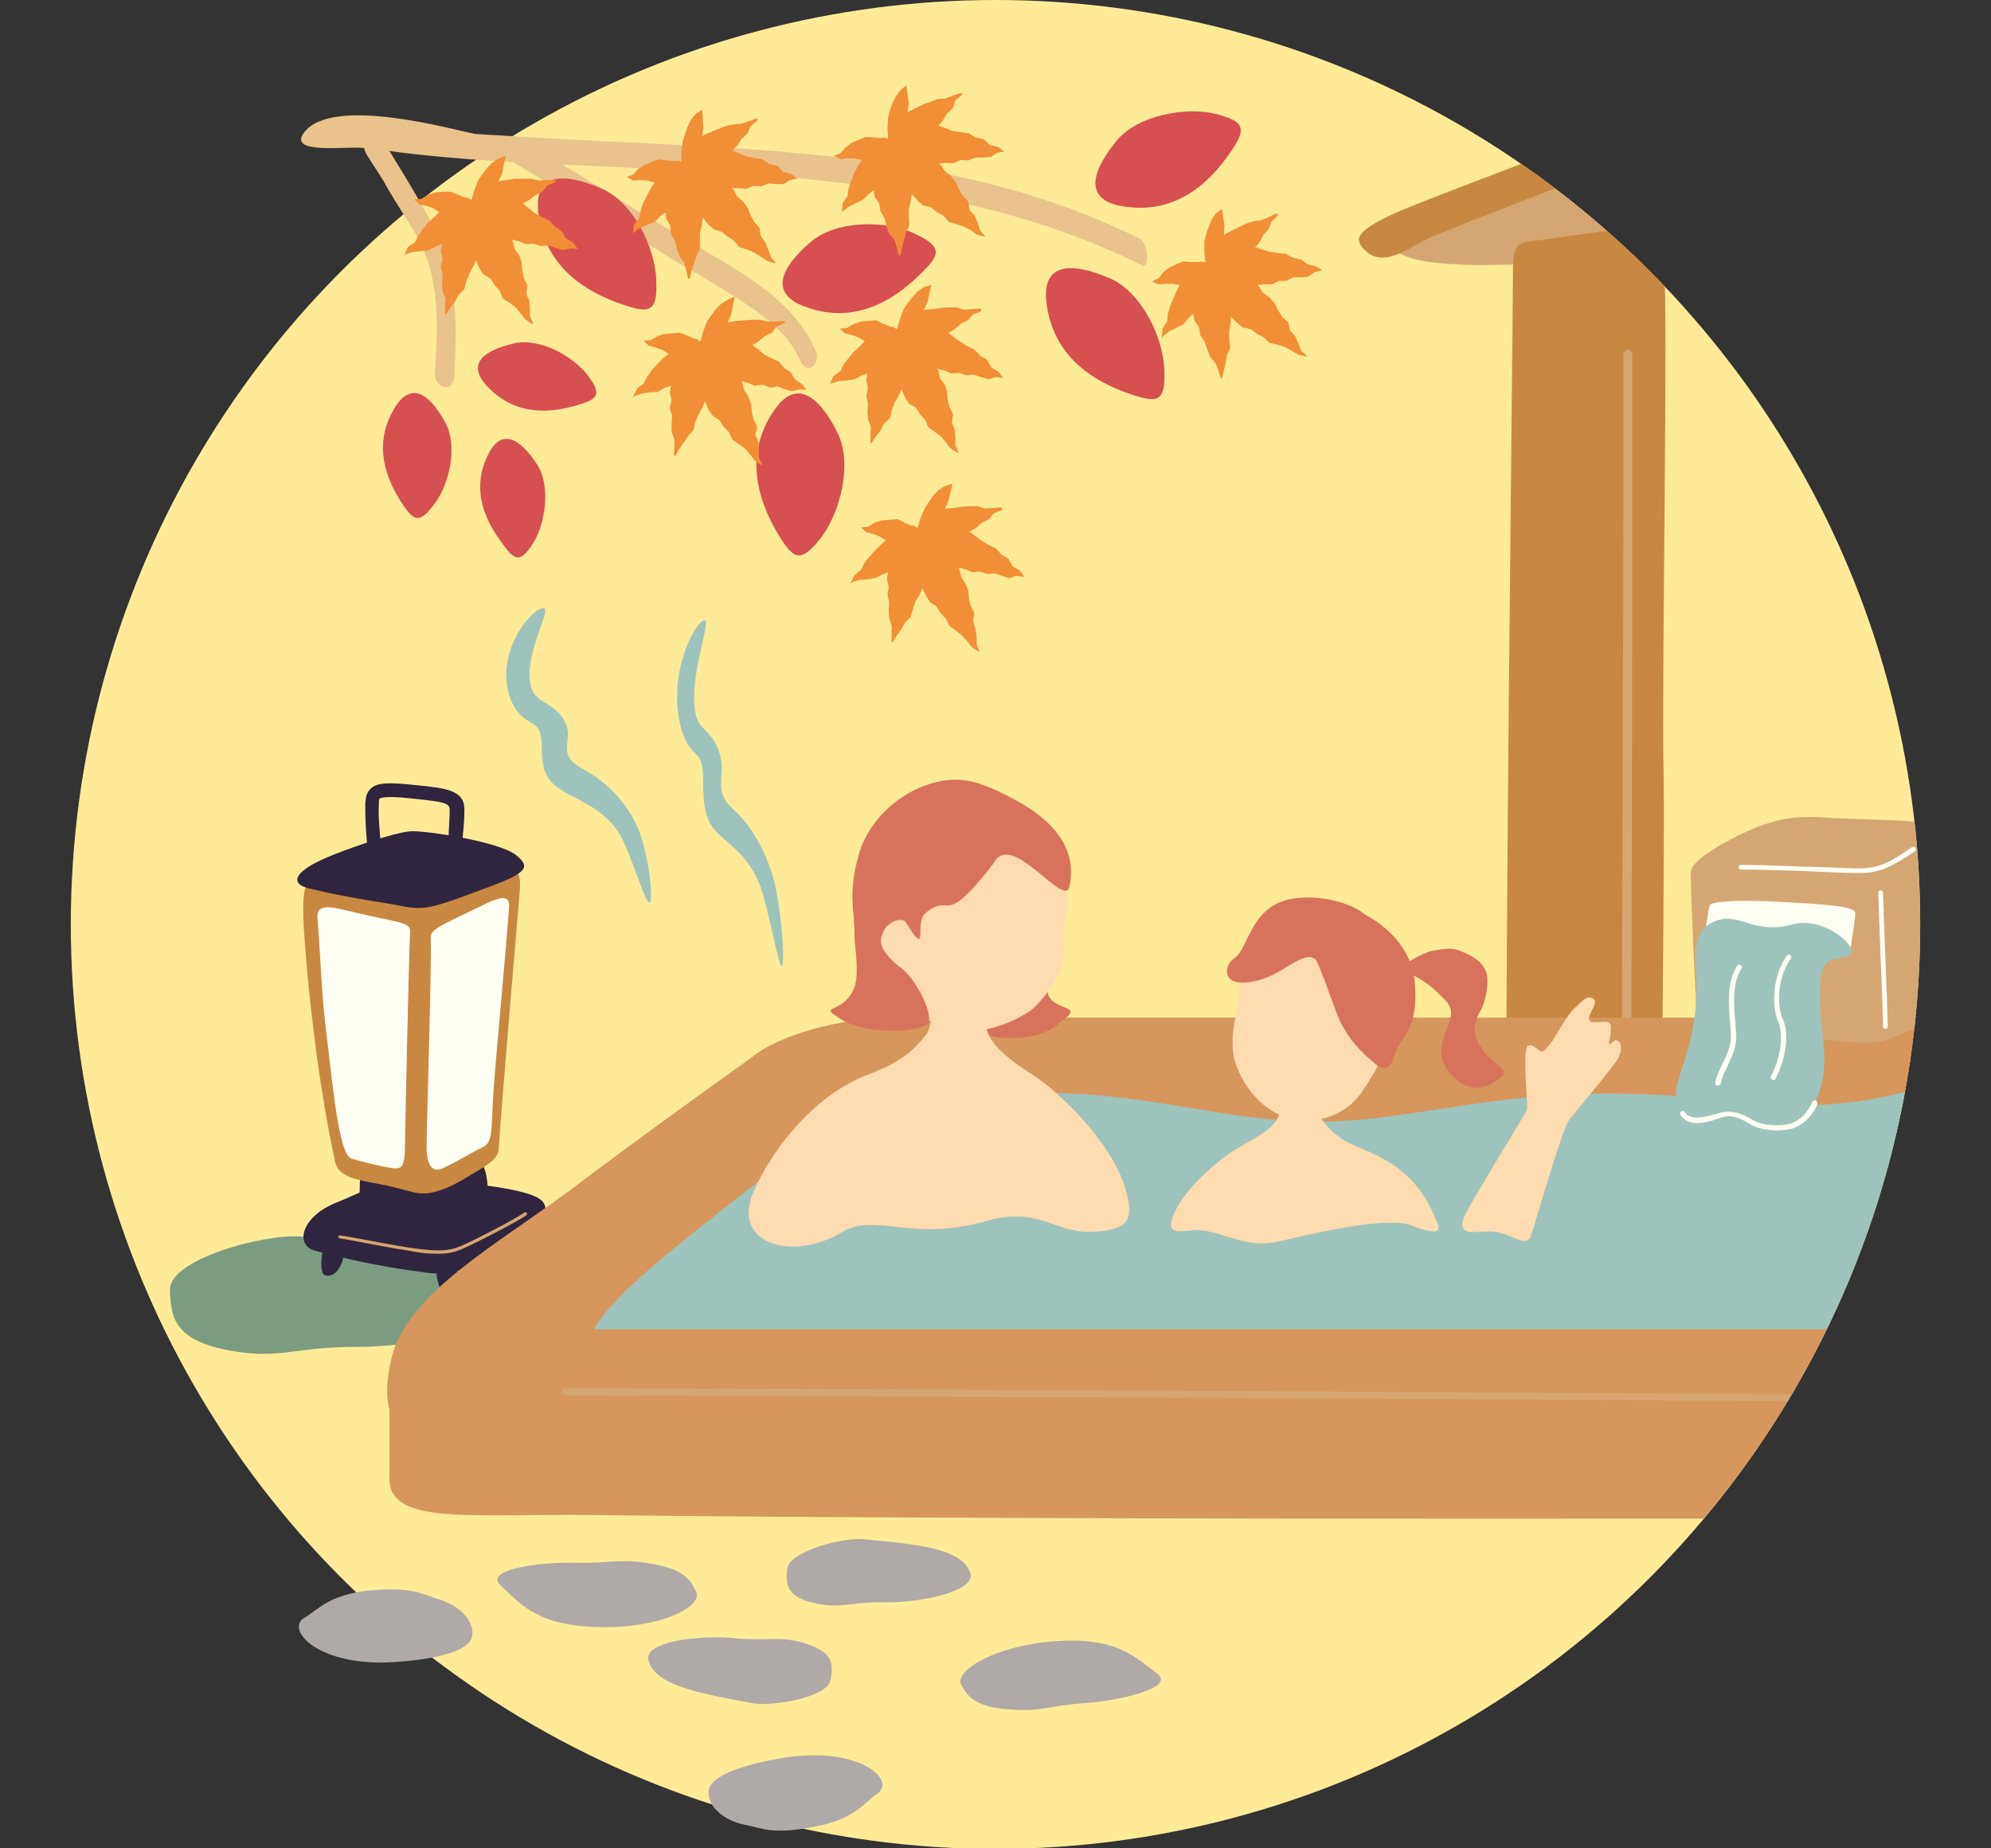
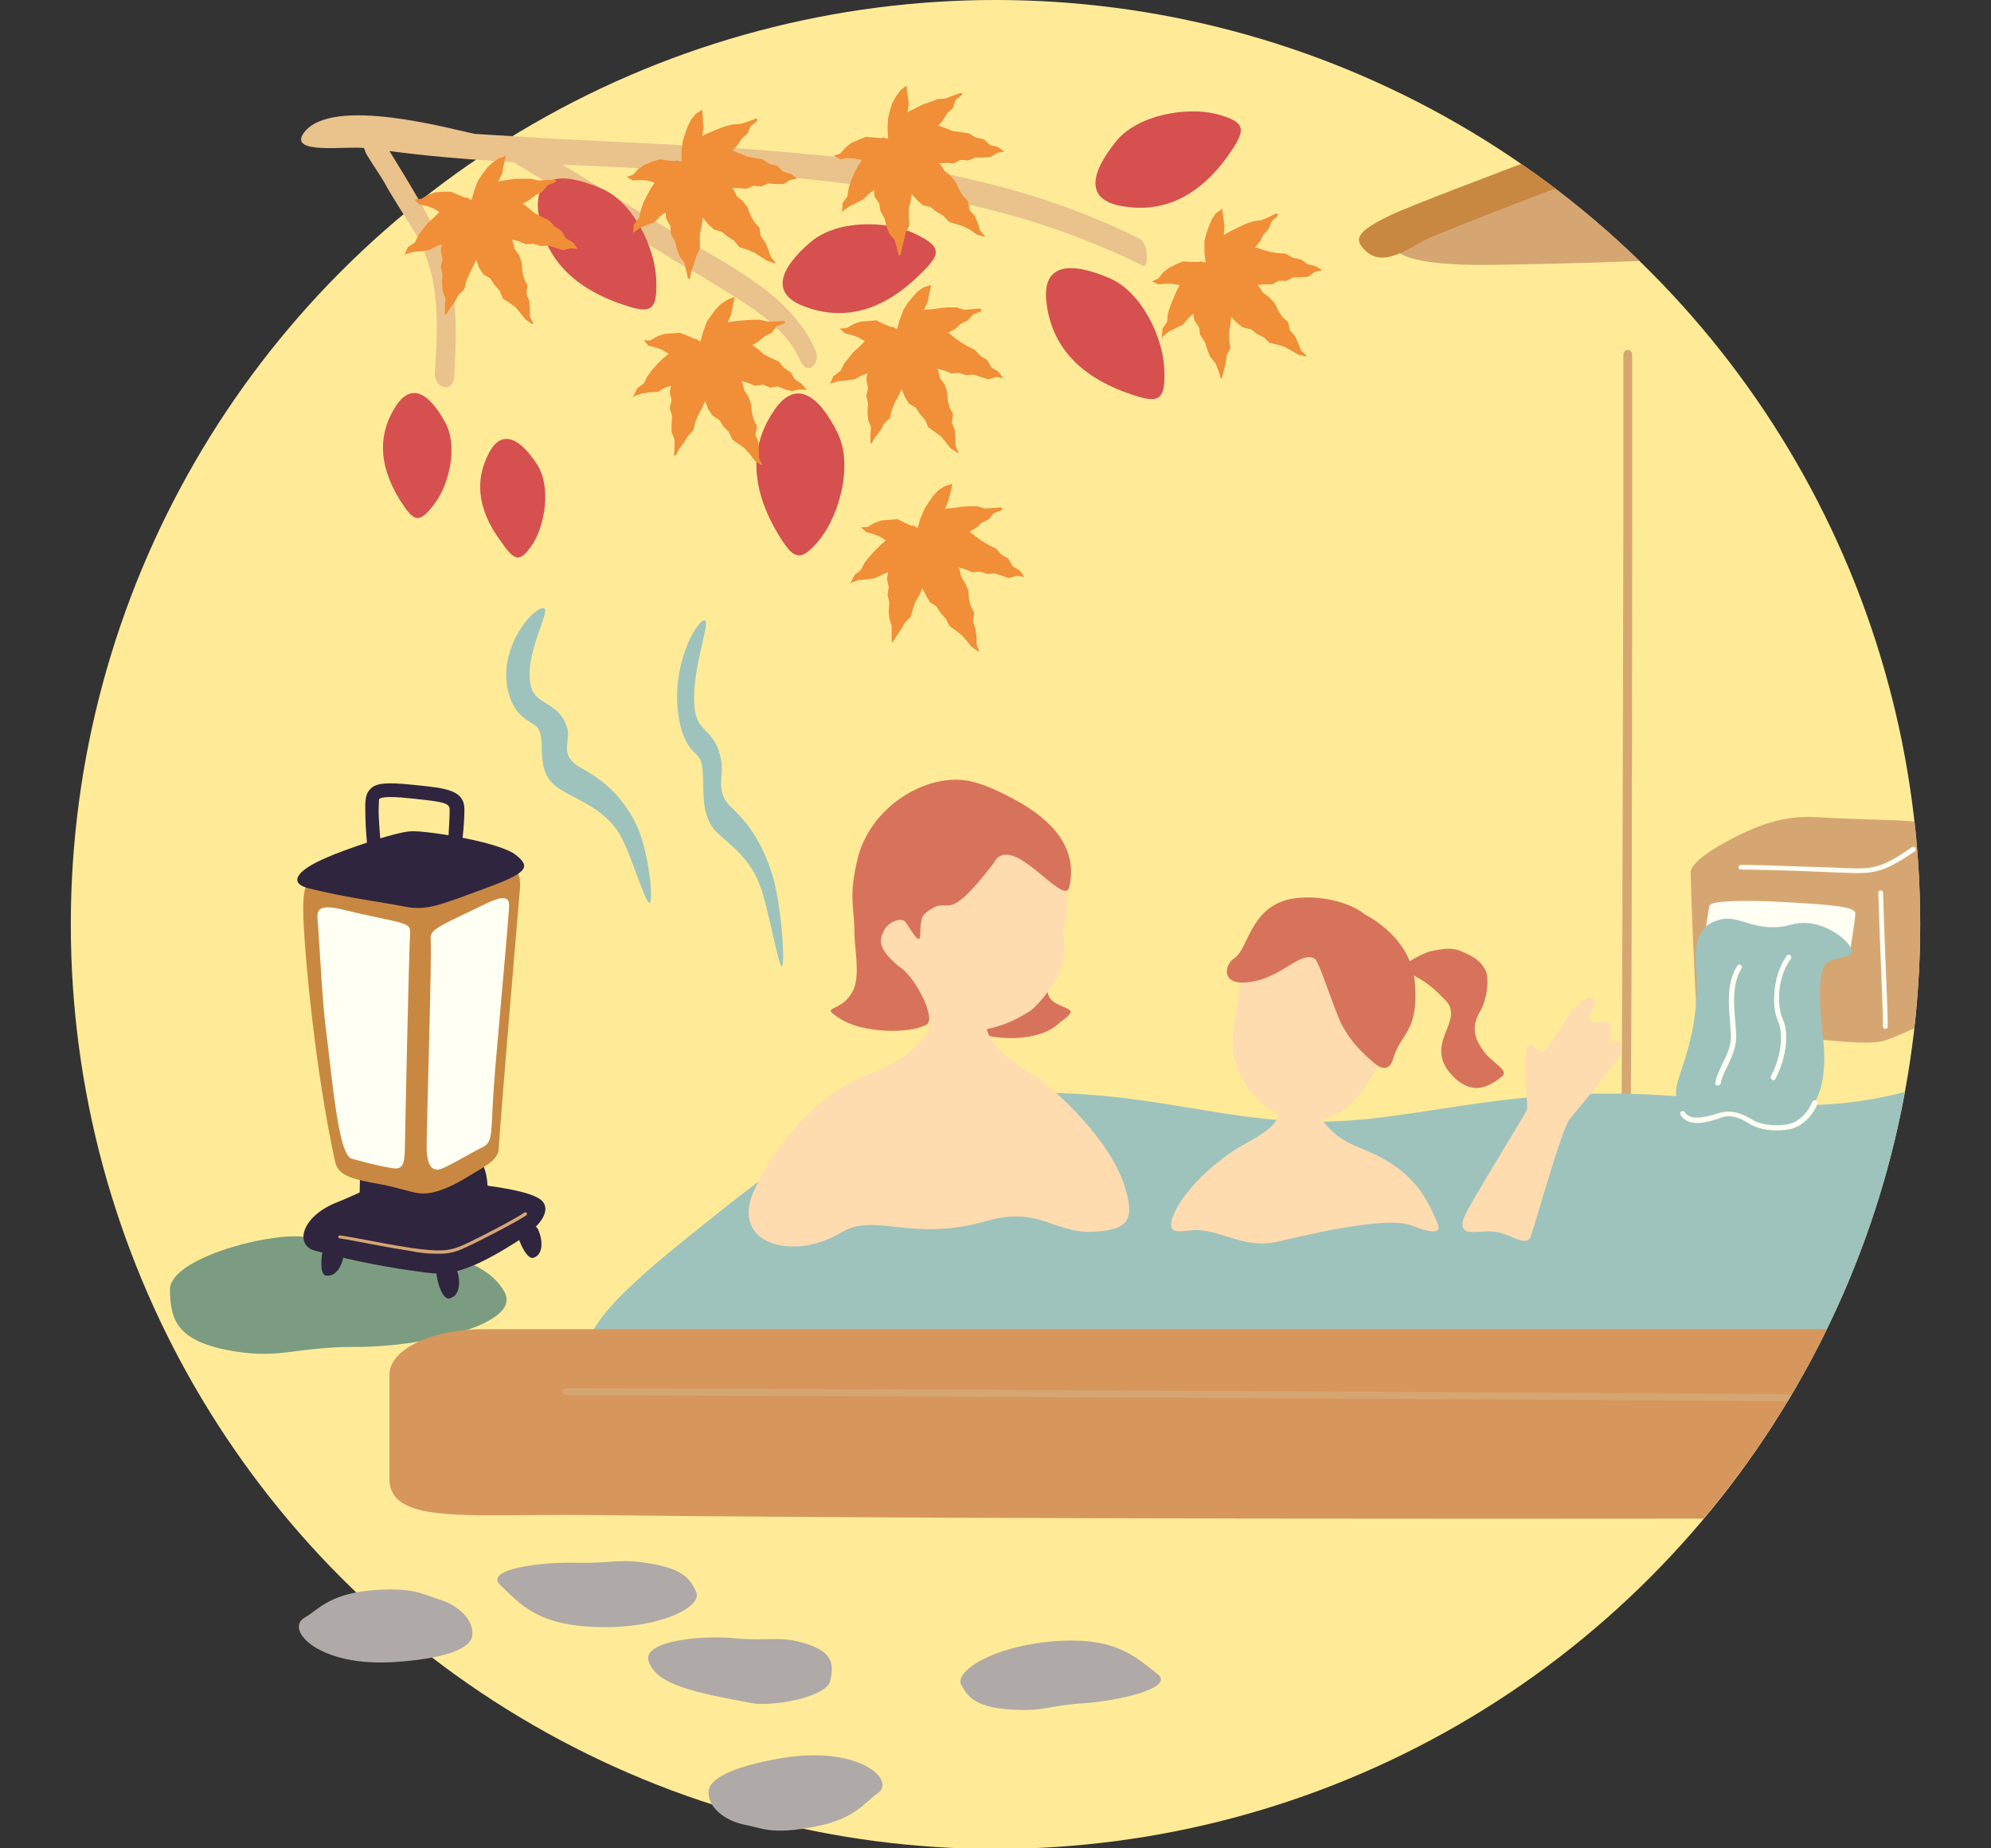
<svg xmlns="http://www.w3.org/2000/svg" xmlns:xlink="http://www.w3.org/1999/xlink" version="1.1" id="レイヤー_1" x="0px" y="0px" viewBox="0 0 337.4 313.3" style="enable-background:new 0 0 337.4 313.3;" xml:space="preserve">
  <rect x="0" y="0" width="337.4" height="313.3" fill="#333333" stroke="none" />
  <style type="text/css">
	.st0{fill:#FFEB97;}
	.st1{clip-path:url(#SVGID_2_);}
	.st2{fill:#D6A672;}
	.st3{fill:#C98841;}
	.st4{fill:#7C9C81;}
	.st5{fill:#2F253F;}
	.st6{fill:#FFFFF3;}
	.st7{fill:#D6965C;}
	.st8{fill:#9EC3BC;}
	.st9{fill:#D8735B;}
	.st10{fill:#FFDBB0;}
	.st11{fill:#AFAAA7;}
	.st12{fill:#EAC28C;}
	.st13{fill:#D65050;}
	.st14{fill:#F18E38;}
	.st15{fill:#7C6351;}
	.st16{fill:#7194B8;}
	.st17{fill:#FFFFFF;}
</style>
  <g>
    <circle class="st0" cx="168.7" cy="156.7" r="156.7" />
    <g>
      <defs>
        <path id="SVGID_1_" d="M168.7,0H12v313.3h156.7c86.5,0,156.7-70.1,156.7-156.7C325.4,70.1,255.2,0,168.7,0z" />
      </defs>
      <clipPath id="SVGID_2_">
        <use xlink:href="#SVGID_1_" style="overflow:visible;" />
      </clipPath>
      <g class="st1">
        <g>
          <path class="st2" d="M469.1,18c4,2.3-135.4,22.7-152.2,24c-20.2,1.5-41.4,2.6-64.3,2.9c-13.4,0.2-24.2-2.1-8.6-9.1      c17.8-8,58.6-24.9,73.4-28.3c17.7-4.1,69.9-5.8,106.1-7.1C433.6,0.1,457.6,11.3,469.1,18z" />
-           <path class="st3" d="M256.4,45.5c0,7.5-1.6,141-1,152.4c0.6,11.3-2.8,14.9,7.5,16.7c17.9,3.1,19.1-8.5,18.8-16.1      c-0.3-7.6,0.5-53.9,0.2-68.7c-0.3-14.7,0.8-79.1,0.1-83.6c-0.3-2.2-0.3-8.5-5.1-7.7c-5.2,0.8-9.4,1.2-14.4,2      C258.1,41.2,256.4,40.2,256.4,45.5z" />
          <path class="st2" d="M275.3,205.7C275.3,205.7,275.2,205.7,275.3,205.7c-0.4,0-0.8-0.4-0.7-0.9c0.3-7.4,0.4-76,0.5-117      c0-13,0-23.1,0-27.6c0-0.5,0.3-0.9,0.8-0.9c0.4,0,0.7,0.4,0.7,0.9c0,4.5,0,14.6,0,27.5c0,41-0.1,109.7-0.5,117.1      C276,205.3,275.7,205.7,275.3,205.7z" />
          <path class="st3" d="M439.3,5.3c8.5-0.7,3.2-4.9-0.5-6.7c-3.4-1.6-10.6-2-22.6-1.3c-12,0.7-83,3.6-89.8,4.9s-9.1,3.4-7.2,6.7      s6.2,3.3,26.4,1.8C365.9,9.3,424,6.6,439.3,5.3z" />
          <path class="st3" d="M324.3,9c7.9-3.2,2-4-1.8-3.9c-3.5,0.1-10.4,2.2-21.6,6.5c-11.2,4.3-59,21.9-65.1,24.8      c-6.1,2.9-6.4,4.2-4.4,6.1c3.2,3.1,7.7-0.8,11.1-2.3C261.1,32.5,310,14.7,324.3,9z" />
          <path class="st3" d="M331.4,8.4c-6.7,1.1,4.3,7.2,15.8,12.1c7.2,3.1,38.5,15.2,48.6,20c17.7,8.4,14.4,8.3,31,6.7      c20-2,49-5.8,71-8.3c14.2-1.6,21.3-4.2,9-11c-19.3-10.7-53.1-20.6-61.6-23.1c-16.6-4.8-18.3-4.8-54-2.3      C355.6,5,344.4,6.2,331.4,8.4z" />
          <path class="st2" d="M493.1,31c0.8,0,1.7-0.1,2.4-0.4c1.4-0.5,1.5-1.3,0.2-1.9c-5.6-2.3-25.1-9.9-38.6-15.2l-7.1-2.8      c-1.3-0.5-3.5-0.5-4.9,0c-1.4,0.5-1.4,1.3-0.1,1.9l7.1,2.8c13.5,5.3,32.9,12.9,38.5,15.2C491.2,30.8,492.2,31,493.1,31z" />
          <path class="st2" d="M457.6,34.2c0.7,0,1.5-0.1,2.1-0.3c1.5-0.4,1.8-1.3,0.6-1.8c-3.7-1.8-17.6-8-29.8-13.5l-10.2-4.6      c-1.2-0.6-3.4-0.6-4.9-0.2c-1.5,0.5-1.7,1.3-0.4,1.9l10.2,4.6c12.2,5.4,25.9,11.6,29.6,13.4C455.5,34.1,456.5,34.2,457.6,34.2z" />
          <path class="st2" d="M426.4,38.6c0.8,0,1.5-0.1,2.2-0.3c1.5-0.4,1.8-1.3,0.6-1.8c-9.8-4.7-21-10.2-36.3-18.6      c-1.1-0.6-3.3-0.7-4.8-0.3c-1.6,0.4-2,1.2-0.9,1.8c15.5,8.5,26.7,14,36.6,18.8C424.3,38.4,425.3,38.6,426.4,38.6z" />
          <path class="st2" d="M355.3,9.6c0.2,0,0.4,0,0.6,0c2.5-0.2,13-0.8,25-1.4c16.9-0.9,37.9-2.1,49.3-2.9c1.4-0.1,2.3-0.6,2.1-1.2      c-0.3-0.5-1.6-0.9-3.1-0.8c-11.3,0.8-32.2,2-49,2.9c-12.7,0.7-22.7,1.2-25.5,1.5c-1.4,0.1-2.3,0.7-2,1.2      C353.1,9.3,354.1,9.6,355.3,9.6z" />
          <path class="st3" d="M328.7,13.3c-7.6-3.8-1.7-4.1,2.1-3.7c3.5,0.4,10.2,3,21.1,8.1c10.9,5.1,57.1,26.3,63,29.7      c5.9,3.4,6.1,4.7,3.9,6.4c-3.5,2.8-7.6-1.4-10.9-3.1C389.9,41.6,342.5,20.1,328.7,13.3z" />
        </g>
        <g>
          <path class="st4" d="M40,229.1c-10.2-1.6-11.1-5.4-11.2-10.5c-0.1-5.1,15.8-9.5,22.2-9c18.1,1.4,30.7,2.5,34.5,9.4      c3.1,5.7-14.9,9.4-25.1,9.3C50.1,228.3,47.7,230.3,40,229.1z" />
        </g>
        <g>
          <path class="st5" d="M57.1,203.8c-6.1,2.4-7.2,7.3-3.7,8.2c7.4,2,13.5,3,17.3,3.5c4.1,0.6,7,1.2,16.5-4.8      c5.3-3.3,5.9-5.8,4.7-7.1c-2.5-2.8-20.6-3.7-23.5-3.7C65.4,199.8,59.5,202.9,57.1,203.8z" />
          <path class="st2" d="M73.7,212.5c2.4,0.1,3.6-0.3,5.3-1.1c2.4-1.1,8.4-4.2,10.2-5.4c0.1-0.1,0.1-0.2,0.1-0.4      c-0.1-0.1-0.2-0.1-0.4-0.1c-1.7,1.2-7.7,4.3-10.1,5.4c-2.4,1.1-3.8,1.4-9.3,0.6c-3.3-0.5-6.2-1.1-8.4-1.5      c-1.6-0.3-2.8-0.5-3.5-0.6c0,0,0,0,0,0c-0.1,0-0.2,0.1-0.3,0.2c0,0.1,0.1,0.3,0.2,0.3c0.7,0.1,1.9,0.3,3.4,0.6      c2.2,0.4,5.1,1,8.4,1.5C71.2,212.4,72.6,212.5,73.7,212.5z" />
          <path class="st5" d="M82.6,200.7c0.3,3.4,2.6,5.6-1.9,6.1c-4.5,0.5-16.3,0.5-18.7,0.4c-2.3-0.1-1.4-2.4-1.1-4.6      c0.3-2.2-0.8-6.5,4.2-6.4c5,0.1,11.3-0.2,14-0.4C81.9,195.5,82.5,199.1,82.6,200.7z" />
          <path class="st3" d="M65.2,143.5c-12.3,5.6-14.4,2-13.7,14c0.3,5.2,1.8,23.3,5.3,39.5c0.6,2.5,3.6,3,7.5,3.7      c3.7,0.7,5.7,1.6,7.4,1.6c2.5,0,5.4-1.5,7.5-2.8c2.3-1.4,5.2-2.8,5.3-4.6c0.7-10.3,2.5-30.8,3.6-44.1c0.4-4.8-2.3-4-8.7-6.3      C73.6,142.5,67.9,142.3,65.2,143.5z" />
          <path class="st5" d="M78.1,146.1h-2.3c0-1.1,0.1-2.7,0.2-4.3c0.1-1.7,0.2-3.4,0.2-4.6c0-1.1-1.2-1.3-5.9-1.8l-1-0.1      c-3.8-0.4-4.8-0.1-5,0.1c-0.1,0.1-0.1,0.6-0.1,0.9c-0.1,1.3,0,2.8,0.2,5.3c0.1,0.9,0.1,1.8,0.2,3l-2.3,0.1      c-0.1-1.1-0.1-2.1-0.2-2.9c-0.2-2.6-0.2-4.1-0.2-5.6c0.1-0.9,0.1-1.8,1-2.6c1-0.9,2.8-1,6.8-0.6l1,0.1c4.8,0.5,8,0.8,8,4.1      c0,1.3-0.1,3-0.3,4.7C78.2,143.6,78.1,145.1,78.1,146.1z" />
          <path class="st5" d="M54.7,211.9c-0.5,2.7-0.2,4.2,0.5,4.3c2.4,0.4,3.2-3.3,3.1-4.2C58.1,211.1,55,210.1,54.7,211.9z" />
          <path class="st5" d="M74,216.3c0.5,2.7,1.4,3.9,2.1,3.8c2.4-0.5,1.7-4.3,1.2-5C76.9,214.3,73.7,214.5,74,216.3z" />
          <path class="st5" d="M87.8,209.7c0.9,2.6,1.9,3.7,2.6,3.5c2.3-0.8,1.1-4.5,0.6-5.1C90.4,207.4,87.2,208,87.8,209.7z" />
          <path class="st5" d="M55.5,145.3c-5.7,2.4-6.5,4.5-3.1,5.3c7,1.7,12.3,2.3,15.8,3c4,0.8,5.4,0.2,15.3-3.5      c6.4-2.4,6.1-3.4,3.9-5.2c-2.8-2.2-14.9-4.1-17.7-4C66.9,141,57.7,144.3,55.5,145.3z" />
          <path class="st6" d="M69.5,158.2c-0.2,2.5-0.9,36.2-0.9,37c-0.1,2.9-0.8,3.1-2.7,2.7c-2-0.3-5.2-1.2-6.3-1.5      c-2.3-0.6-3.3-13.7-4.4-22.2c-0.7-5.6-1-14-1.4-18.5c-0.1-1.5,0.3-2.5,4.4-1.5C67.9,156.6,69.7,156.1,69.5,158.2z" />
          <path class="st6" d="M73,159.6c0.2,2.5-0.8,34.5-0.7,35.2c0.1,2.9,1,4,2.8,3.2c2-0.9,5.3-2.9,6.4-3.4c2.2-1,1.6-2.1,2.2-10.6      c0.4-5.5,2.2-24.8,2.5-29.3c0.1-1.5,0.7-3.7-3.7-1.6C73.4,157.5,72.8,157.5,73,159.6z" />
        </g>
-         <path class="st7" d="M446.2,245.2c-7.8,6.8-51.6,3.7-60.4,3.9c0,0-275.6-3.4-296.9-3.9c-15.6-0.4-26.4,1-22.5-15.2     c2.6-10.8,18.2-19.3,30.4-28.4c13.2-10,30.5-22.3,30.5-22.3c4.3-3.7,15-6.8,23.8-6.8h326.3c8.8,0,12.2,2.2,11.1,6.3     C482.9,198.1,461.4,232.1,446.2,245.2z" />
        <path class="st8" d="M115.7,210.4c20-16.1,27.7-22.1,45-24.2c28-3.4,41.3,3.2,60,3.9c20,0.7,35.8-7.7,70.6-3.6     c33.2,3.9,36.2-7,53.2-4.6c17.2,2.4,28.9-3,44.1-1.9c15.2,1.1,18,5.2,31.4,4.5c23.9-1.2,30,0.7,28.6,12.4     c-2.1,17.9-15.4,15.6-25.5,26.5c-10.2,10.9-39.4,13.3-89.8,15.1c-36.1,1.3-156,2.3-195.4,0.3C91.4,236.7,91.2,230.2,115.7,210.4z     " />
        <g>
          <path class="st9" d="M179.5,173.4c-3.3,3.3-11.3,3.1-14.8,1.2c-7.4-4.1,7.1-9,8.4-12.3c1-2.4,2.9-1.3,4.9,2.4      c0.6,1.2-2.2,3.9,1.4,5.6C181.4,171.3,182.7,171.1,179.5,173.4z" />
          <path class="st10" d="M142.6,208.9c-8.1,4.9-18.8,2.1-14.9-6.9c2.6-6.1,9.5-16.1,19.5-19.9c5.3-2,7.4-3.8,9.8-6.8      c1.1-1.3,1.7-10.1,1.9-11.2c0.6,0,7.2-0.5,7.7-0.5c0,0.7-0.9,8.1,1.1,12.1c1.2,2.3,4.3,4.6,7.5,6.6c3.7,2.4,12.8,10.7,15.4,18.8      c1.8,5.8,0.6,7.4-5.6,7.7c-6.3,0.2-9-4.3-17.6-1.9C154.4,210.7,148.4,205.4,142.6,208.9z" />
          <path class="st10" d="M151.6,166.9c3.1,5.3,7.9,7.9,12,7.9c4,0,7.8-1.3,11.2-3.6c2.7-2.4,4.8-6,5.2-7.5c0.4-1.4,0.5-3.1,0.3-4.7      c-0.5-3.8,2.1-3.7-0.6-11.3c-0.8-2.3-5.9-12.9-16.7-13.4C153.5,133.7,145,155.9,151.6,166.9z" />
          <path class="st9" d="M168.4,146.3c2.9-5.7,11.9,7.6,12.8,4.1c1.8-7.6-4.5-12.4-9.7-15.1c-1.2-0.6-4.3-2.4-7.7-3      c-7.1-1.1-16.2,4.5-18.4,13c-1.7,6.8-0.6,8.4-0.6,13c0,2.4,1,7-0.2,9.5c-2,4.2-6.1,2.4-2.2,4.9c3.7,2.4,11.6,2.6,14.6,1      c1.8-1-2.1-8.5-4.7-9.9c-3.8-3.2-3.2-4.6-2.5-6.1c0.7-1.4,3.1-2.5,3.8-1.2c3.8,6.1,1.4,0,3.1-1.6      C161.3,150.9,159.5,157.9,168.4,146.3z" />
        </g>
        <g>
          <path class="st10" d="M210,181.8c2.3,4.9,6.2,7.6,9.8,8c3.3,0.4,7.3-0.3,10.4-3.9c0.2-0.2,2.4-3.4,3.1-4.9      c4.5-10,4.1-26.2-9.9-27.9c-8.6-1-12.9,7.6-13.6,16.7C209.4,173.1,207.8,177.3,210,181.8z" />
          <path class="st9" d="M231.3,155c-2.5-2.1-8.1-3.5-12.7-2.6c-6.8,1.5-7,8.4-9.4,10c-1.9,1.2-2.5,5.4,3.9,3.8      c4.5-1.1,7.5-5,9.7-3.7c0.8,0.5,3.4,9.1,4.7,11.4c1.9,3.5,4.5,5.5,5.5,6.4c1.1,0.9,2.5,1.3,3.1-0.9c1.3-4.3,4.2-4.4,3.7-12.3      C239.5,159.7,233,155.9,231.3,155z" />
          <path class="st9" d="M237.1,163.9c1.4-0.7,4-2.4,5.5-2.7c1.6-0.3,3.3-0.7,4.9,0c2.5,1,3.6,1.9,4.3,3.4c0.6,1.3,0.2,5.2-1.2,7.2      c-1.5,2.9-0.2,4.9,0.7,6.2c1.2,1.9,4.5,3.4,3.3,4.4c-3.5,3-5.9,2.2-7.9,0.5c-6.3-5.8,1.9-9.7-1.8-13.4      C241.3,165.8,240.6,166.1,237.1,163.9z" />
          <path class="st10" d="M239.1,207.7c6.3,2.4,4.7,0.1,3.9-1.7c-1.9-4.4-4.8-8.3-12-11.2c-3.8-1.5-5.3-2.8-6.9-4.9      c-0.7-0.9-0.9-6.8-1-7.5c-0.5,0-5.3-0.6-5.6-0.6c0,0.5,0.4,5.4-1.2,8.1c-0.9,1.5-3.3,2.9-5.7,4.2c-2.8,1.5-9.7,6.7-11.8,12      c-1.5,3.8,2.1,2.3,4.1,2.4c4.6,0.2,8.1,3.3,13.9,1.9C226.4,208.1,235.8,206.4,239.1,207.7z" />
          <path class="st10" d="M259.4,209.6c1.1-3.3,5.3-18.3,6.6-19.9c1.3-1.6,7.6-9.1,8.2-10.3c0.6-1.2,0.8-2.5-0.1-3      c-0.6-0.3-1.1,0.7-1.4,0.6c-0.2-0.1,0.1-0.7,0.2-1.4c0.1-1.5,0.4-2.4-1-2.4c-1.5,0-2.4,0.4-2.6-0.5c-0.2-0.9,1.7-2.7,0.7-3.4      c-1-0.8-2.1,0.6-3.2,1.6c-0.8,0.7-2.5,3.5-3.7,5.5c-0.6,0.8-1.3,1.6-1.5,1.7c-0.7,0.6-1.5-1.2-2.6-0.9      c-1.1,0.4-0.1,9.2-0.2,10.8c0,0.4-10.4,17-10.8,18.6c-0.9,3.4,2.5,1.8,5.4,2.2C255.9,209.1,258.7,211.5,259.4,209.6z" />
        </g>
        <path class="st7" d="M342.7,257.3c0,0-161,0.5-242.8-0.5c-20.3-0.2-33.5,1.6-33.9-5.8l0-18c0-4.3,7.2-7.7,16-7.7h326.3     c8.8,0,19.7-3,24.2-6.7c0,0,39.8-39,46-43.6c5.2-3.8,11.1-2.1,11,7.1c-0.1,16-4.8,22.4-11,32.6c-2.2,3.6-24.7,35.3-29.5,39.7     C444.8,258.3,411.9,257.8,342.7,257.3z" />
        <g>
          <g>
            <g>
              <path class="st10" d="M411.3,183.7c-7.4-3.5-9.1,3.8-9,9.9c0.1,4.3,0.4,14.2,5.7,15.9c2.8,0.9,17.3,2.9,17.7,7.3        c0.1,1.6-6.9,2.4-11.4,3.7c-3.9,1.1-10.6,4-12.9,4c-2,0-10.5-1.8-13.7-0.4c-3.2,1.4-5.1,3.4-8.2,7.3c-1.2,1.5,0.8,1.9,0.6,2.6        c-0.7,2,0,3.4,1.5,3.1c2.6-0.5,9.9-2.6,11.1-2.6c2.1,0,8-1.6,9.7-2.1c2.4-0.7,3.7-0.6,7.5-0.6c1.8,0,11.2,0.1,19.8,0.2        c9.7,0,12.8-4.4,13.5-9.5c1.1-8.2-8.9-15.5-14.2-23.2C424.1,192,416.4,186.1,411.3,183.7z" />
            </g>
          </g>
        </g>
        <g>
          <path class="st11" d="M135.9,278.4c5.4,1.5,5.4,3.7,4.8,6.5c-0.6,2.8-9.8,4.4-13.2,3.8c-9.7-1.8-16.4-3.1-17.6-7.2      c-1-3.4,9.2-4.4,14.8-3.8C130.3,278.2,131.8,277.3,135.9,278.4z" />
        </g>
        <g>
          <path class="st11" d="M109.4,264.9c6.3,0.9,7.6,2.7,8.6,5c1,2.3-5.6,6.1-16.3,5.9c-10.6-0.2-13.4-3.8-16.9-7.1      c-2.9-2.7,6.9-4,12.9-3.8C103.6,265,104.7,264.2,109.4,264.9z" />
        </g>
        <g>
          <path class="st11" d="M74.4,271.1c3.4,1,6.1,3.7,5.6,6.3c-0.5,2.4-5.7,3.8-12.8,4.3c-13.2,1-19-5.5-15.6-7.5      c2.2-1.2,4-3.9,11-4.6C70,268.9,71.7,270.3,74.4,271.1z" />
        </g>
        <g>
          <path class="st12" d="M193.6,45c-9.5-4.7-19.3-8-29.3-10.3c-6.6-1.5-13.4-2.6-20.2-3.5c-3-0.4-6-0.7-9-1      c-8.9-0.8-17.8-1.3-26.8-1.7c-4.3-0.2-8.6-0.4-13-0.6c2,1.2,4,2.4,6,3.7c1.2,0.7,2.4,1.5,3.6,2.2c1.2,0.7,2.4,1.5,3.6,2.2      c0.8,0.5,1.7,1,2.5,1.5c0.9,0.5,1.8,1.1,2.7,1.6c1,0.6,1.9,1.2,2.9,1.7c0.7,0.4,1.3,0.8,2,1.2c7.6,4.5,15.9,9,19.6,17.4      c1,2.2-1.4,4.5-2.6,1.7c-1-2.2-2.4-4.1-4.2-5.7c-0.4-0.4-0.7-0.7-1.1-1c-1.4-1.2-2.9-2.2-4.4-3.2c-0.5-0.3-0.9-0.6-1.4-0.9      c0,0,0,0,0,0c-2.4-1.5-4.8-3-7.2-4.4c-0.4-0.2-0.7-0.4-1.1-0.6c-1-0.6-2.1-1.2-3.1-1.9c-1-0.6-2-1.2-3.1-1.9      c-5.6-3.4-11.2-6.8-16.9-10.3c-0.2-0.1-0.3-0.2-0.4-0.3c-0.2-0.1-0.5-0.3-0.7-0.4c-1.7-1-3.3-2-5-3c-0.5,0-0.9-0.1-1.4-0.1      c-0.6,0-1.2-0.1-1.7-0.1c-6-0.4-12-0.9-17.9-1.7c1.6,2.6,3.2,5.2,4.7,7.8c0.1,0.1,0.1,0.2,0.2,0.4c0.2,0.3,0.4,0.6,0.6,1      c0.5,0.9,1,1.8,1.5,2.7c0.7,1.3,1.4,2.6,1.9,4c0,0,0,0.1,0,0.1c0.2,0.4,0.3,0.8,0.5,1.3c0.9,2.8,1.4,5.6,1.6,8.4      c0.4,4.1,0.2,8.3,0,12.5c-0.2,3-3.5,2-3.3-0.6c0.4-6.3,0.8-13.1-1.3-19.2c-0.2-0.5-0.4-0.9-0.5-1.4c-0.3-0.8-0.7-1.5-1-2.2      C68.9,37,66.8,34,65,30.7c-0.9-1.5-1.9-2.9-2.8-4.4c-0.2-0.3-0.4-0.8-0.5-1.2c-2.8-0.4-13,1.2-10.2-2.6c4.7-6.4,25.3-0.5,29,0.2      c1.7,0.1,14.5,0.9,17.1,1c6,0.3,12,0.6,18,0.9c3,0.2,6,0.3,8.9,0.5c5.8,0.4,11.5,0.9,17.2,1.5c0.6,0.1,1.3,0.1,1.9,0.2l0,0      c0.8,0.1,1.5,0.2,2.3,0.3l0,0c5,0.7,10,1.5,15,2.5c11.1,2.3,21.9,5.7,32.3,10.9C194.6,41.3,194.8,45.6,193.6,45z" />
          <path class="st13" d="M191,66.6c-9.2-3.3-13-9-13.7-15.6c-0.6-6.1,3.8-6.8,10.6-3.9c5.6,2.3,9.2,10.2,9.4,15.4      C197.6,68.4,196.1,68.4,191,66.6z" />
          <path class="st13" d="M208.1,26.4c-5.5,7.7-11.9,9.7-18.2,8.5c-5.8-1.1-5.3-5.3-0.8-10.9c3.7-4.6,12-5.9,16.9-4.7      C211.5,20.7,211.1,22.1,208.1,26.4z" />
          <path class="st13" d="M131.6,90.1c-4.9-8.5-4.1-15.3-0.3-20.7c3.5-5,7.3-2.7,10.6,3.9c2.7,5.4,0.4,13.7-2.8,17.9      C135.5,95.7,134.4,94.8,131.6,90.1z" />
          <path class="st13" d="M155.6,46.8c-6.8,6.6-13.5,7.4-19.4,5.1c-5.5-2.1-4.3-6.2,1.2-10.9c4.5-3.8,12.8-3.6,17.4-1.5      C160,41.9,159.4,43.2,155.6,46.8z" />
          <path class="st13" d="M84.9,91.8C80.6,86,80.6,81,82.9,76.7c2.1-3.9,5.1-2.6,8.1,2c2.4,3.7,1.4,10-0.6,13.3      C88.1,95.6,87.2,95.1,84.9,91.8z" />
          <path class="st13" d="M67.8,84.8c-4-6.4-3.5-11.7-0.7-16c2.6-3.9,5.5-2.3,8.3,2.7c2.3,4.1,0.7,10.6-1.7,13.8      C71,89,70.1,88.4,67.8,84.8z" />
-           <path class="st13" d="M97.4,68.8c-7,2-11.8,0.1-15.1-3.6c-3-3.5-0.6-5.7,4.8-7c4.4-1,10,2.2,12.4,5.3      C102.2,67,101.3,67.7,97.4,68.8z" />
          <path class="st13" d="M104.9,51.4c-9.2-3.3-13-9-13.7-15.6c-0.6-6.1,3.8-6.8,10.6-3.9c5.6,2.3,9.2,10.2,9.4,15.4      C111.5,53.2,110,53.2,104.9,51.4z" />
          <polygon class="st14" points="144.2,98.7 144,99 144.4,98.7 145.6,98.3 147,98.2 148.3,98 149.5,97.4 150.5,97 150.3,98.1       150.6,99.5 150.4,100.8 150.7,102.1 150.6,103.5 150.7,104.8 151.1,106.1 151.1,107.5 151.1,108.9 151.3,108.8 152,107.7       152.7,106.7 153.4,105.5 154.3,104.6 154.7,103.3 155.1,102 155.8,100.9 156.3,99.7 156.9,100.9 157.6,102.1 158.7,102.8       159.4,103.9 160.3,104.9 160.9,106.1 162,106.9 163,107.7 163.9,108.7 164.7,109.7 165.8,110.4 166,110.5 165.5,109.2       165.5,107.9 165.3,106.6 164.9,105.3 165.1,103.9 164.5,102.7 164.2,101.5 164.1,100.1 163.6,98.9 162.9,97.8 162.6,96.5       162.4,96.2 163.6,96.5 164.8,97 166.1,96.9 167.3,97.3 168.6,97.2 169.8,97.6 171,98 172.3,97.6 173.6,97.8 172.8,96.7       171.6,96 170.9,94.7 169.7,94 168.8,93 167.6,92.4 166.4,91.7 165.3,90.9 164.3,90.1 165.4,89.5 166.4,88.6 167.6,88 168.4,87       169.7,86.5 169.9,86.2 169.6,86 168.3,86.1 166.9,86.2 165.6,85.8 164.3,85.8 163,85.9 161.6,86.1 160.3,86.2 160.1,86.4       160.7,84.9 161.1,83.4 161.4,82 160.1,82.4 159,83.1 158.1,84.1 157.4,85.1 156.7,86.2 156,87.8 155.5,89.5 155,89.2       155.2,89.4 155,89.1 154.4,89.1 153.3,88.6 152.1,88 150.8,88.1 149.5,88.2 148.2,88.6 147.1,89.3 145.9,89.4 146.8,90.2       147.9,90.5 149,90.9 150,91.5 150.1,91.6 149.1,92.5 148.2,93.4 147.3,94.4 146.5,95.4 145.9,96.6 144.8,97.5     " />
          <polygon class="st14" points="196.9,57 196.9,57.4 197.1,57 198.1,56.2 199.3,55.6 200.5,55 201.4,53.9 202.2,53.2 202.4,54.3       203.2,55.5 203.4,56.8 204.2,58 204.6,59.3 205.1,60.5 206,61.6 206.5,62.9 206.9,64.2 207.1,64 207.4,62.8 207.7,61.5       207.9,60.2 208.5,59 208.3,57.6 208.3,56.3 208.5,55 208.6,53.7 209.6,54.7 210.6,55.5 212,55.8 213,56.6 214.2,57.2       215.1,58.1 216.4,58.4 217.7,58.8 218.8,59.4 220,60.1 221.2,60.4 221.5,60.4 220.5,59.4 220,58.2 219.5,57 218.6,56       218.3,54.6 217.3,53.7 216.6,52.6 216,51.4 215.1,50.4 214,49.6 213.3,48.5 213.1,48.3 214.3,48.2 215.6,48.2 216.7,47.6       218,47.6 219.2,47 220.5,47 221.7,46.9 222.8,46.1 224.1,45.8 222.9,45.1 221.6,44.8 220.5,44 219.1,43.7 217.9,43 216.5,42.9       215.2,42.7 213.9,42.3 212.7,41.9 213.5,41 214.1,39.8 215,38.8 215.5,37.5 216.5,36.6 216.6,36.3 216.2,36.2 215,36.8       213.8,37.3 212.4,37.5 211.2,37.9 209.9,38.5 208.7,39.1 207.6,39.7 207.4,39.9 207.5,38.3 207.3,36.8 207.1,35.4 206,36.2       205.3,37.3 204.8,38.5 204.4,39.7 204.1,40.9 204.1,42.7 204.3,44.5 203.7,44.4 203.9,44.5 203.6,44.3 203.1,44.4 201.8,44.4       200.5,44.3 199.3,44.8 198.1,45.4 197.1,46.2 196.3,47.2 195.2,47.7 196.3,48.2 197.5,48.1 198.7,48.1 199.8,48.3 199.9,48.3       199.3,49.5 198.8,50.7 198.3,51.9 197.9,53.2 197.8,54.5 197,55.7     " />
          <polygon class="st14" points="107.4,67 107.2,67.4 107.6,67.1 108.8,66.7 110.1,66.5 111.5,66.4 112.7,65.7 113.7,65.4       113.5,66.5 113.8,67.8 113.5,69.2 113.9,70.5 113.8,71.9 113.8,73.2 114.3,74.5 114.3,75.9 114.2,77.2 114.5,77.2 115.1,76.1       115.9,75 116.6,73.9 117.5,72.9 117.8,71.6 118.3,70.4 118.9,69.3 119.5,68 120,69.3 120.7,70.4 121.9,71.2 122.6,72.3       123.5,73.2 124.1,74.5 125.1,75.2 126.2,76 127.1,77 127.9,78.1 129,78.8 129.2,78.8 128.6,77.6 128.6,76.3 128.5,74.9       128,73.7 128.3,72.3 127.7,71.1 127.4,69.8 127.3,68.5 126.8,67.2 126.1,66.1 125.8,64.8 125.6,64.6 126.8,64.9 127.9,65.4       129.3,65.2 130.5,65.7 131.8,65.5 133,66 134.2,66.3 135.5,66 136.7,66.1 135.9,65.1 134.7,64.3 134,63.1 132.9,62.4 132,61.3       130.7,60.7 129.5,60.1 128.5,59.2 127.5,58.5 128.5,57.9 129.6,57 130.8,56.4 131.6,55.3 132.9,54.8 133.1,54.6 132.8,54.4       131.4,54.5 130.1,54.5 128.8,54.2 127.5,54.2 126.1,54.3 124.8,54.4 123.5,54.6 123.3,54.7 123.9,53.3 124.2,51.8 124.5,50.3       123.3,50.8 122.2,51.5 121.3,52.4 120.5,53.5 119.8,54.5 119.2,56.1 118.7,57.9 118.2,57.6 118.4,57.7 118.1,57.5 117.6,57.4       116.5,56.9 115.2,56.4 113.9,56.5 112.6,56.6 111.4,57 110.2,57.7 109.1,57.7 109.9,58.6 111.1,58.9 112.2,59.3 113.2,59.9       113.3,60 112.3,60.8 111.4,61.7 110.5,62.7 109.7,63.8 109.1,65 108,65.8     " />
          <polygon class="st14" points="142.7,35.8 142.6,36.2 142.8,35.8 143.9,35 145.1,34.4 146.3,33.8 147.2,32.9 148.1,32.2       148.2,33.3 149,34.5 149.2,35.8 149.9,37 150.2,38.3 150.7,39.6 151.6,40.7 152,42 152.3,43.3 152.6,43.2 152.9,41.9       153.2,40.7 153.5,39.4 154.1,38.2 154,36.8 154,35.5 154.3,34.2 154.5,32.9 155.4,33.9 156.4,34.8 157.7,35.1 158.7,35.9       159.9,36.6 160.8,37.6 162.1,38 163.3,38.4 164.5,39 165.6,39.8 166.8,40.1 167,40.1 166.1,39.1 165.7,37.8 165.2,36.6       164.3,35.6 164.1,34.2 163.2,33.2 162.5,32.1 162,30.9 161.1,29.8 160.1,29 159.4,27.9 159.1,27.7 160.3,27.6 161.6,27.7       162.8,27.1 164.1,27.2 165.3,26.7 166.6,26.7 167.9,26.6 169,25.9 170.2,25.7 169.1,24.9 167.8,24.6 166.7,23.6 165.3,23.3       164.2,22.6 162.8,22.4 161.4,22.2 160.2,21.7 159,21.3 159.8,20.4 160.5,19.2 161.5,18.3 161.9,17 163,16.1 163.1,15.8       162.7,15.8 161.5,16.2 160.2,16.7 158.9,16.8 157.6,17.3 156.4,17.7 155.2,18.3 154,18.9 153.8,19.1 154,17.5 153.8,16       153.6,14.5 152.6,15.3 151.8,16.4 151.2,17.5 150.8,18.8 150.5,20 150.4,21.7 150.5,23.5 149.9,23.4 150.1,23.5 149.8,23.3       149.3,23.4 148.1,23.3 146.7,23.2 145.5,23.7 144.3,24.2 143.3,25 142.4,26 141.3,26.4 142.4,27 143.6,26.8 144.8,26.9       145.9,27.1 146,27.2 145.3,28.3 144.7,29.5 144.2,30.7 143.8,32 143.6,33.3 142.8,34.4     " />
          <polygon class="st14" points="140.7,65 140.5,65.3 140.8,65 142.1,64.6 143.4,64.5 144.8,64.3 145.9,63.7 147,63.3 146.8,64.4       147.1,65.8 146.8,67.1 147.1,68.4 147,69.8 147.1,71.1 147.6,72.4 147.5,73.8 147.5,75.2 147.7,75.1 148.4,74 149.2,73       149.8,71.8 150.8,70.9 151.1,69.6 151.6,68.3 152.2,67.2 152.8,66 153.3,67.2 154,68.4 155.2,69.1 155.9,70.2 156.8,71.2       157.3,72.4 158.4,73.2 159.5,74 160.3,75 161.1,76 162.2,76.7 162.5,76.8 161.9,75.5 161.9,74.2 161.8,72.9 161.3,71.6       161.5,70.2 160.9,69 160.6,67.8 160.5,66.4 160.1,65.2 159.3,64.1 159,62.8 158.8,62.5 160,62.8 161.2,63.3 162.5,63.2       163.7,63.6 165,63.5 166.2,63.9 167.5,64.3 168.8,63.9 170,64.1 169.2,63 168,62.3 167.3,61 166.1,60.3 165.2,59.3 164,58.7       162.8,58 161.7,57.2 160.7,56.4 161.8,55.8 162.8,54.9 164,54.3 164.9,53.3 166.2,52.8 166.4,52.5 166,52.3 164.7,52.4       163.4,52.5 162.1,52.1 160.7,52.1 159.4,52.2 158.1,52.4 156.7,52.5 156.5,52.7 157.2,51.2 157.5,49.7 157.8,48.3 156.5,48.7       155.5,49.4 154.6,50.4 153.8,51.4 153.1,52.5 152.5,54.1 152,55.8 151.5,55.5 151.6,55.7 151.4,55.4 150.9,55.4 149.7,54.9       148.5,54.3 147.2,54.4 145.9,54.5 144.7,54.9 143.5,55.6 142.3,55.7 143.2,56.5 144.4,56.8 145.5,57.2 146.5,57.8 146.5,57.9       145.6,58.8 144.6,59.7 143.8,60.7 143,61.7 142.4,62.9 141.2,63.8     " />
          <polygon class="st14" points="107.3,39.4 107.2,39.8 107.4,39.4 108.5,38.6 109.7,38.1 111,37.6 111.9,36.6 112.8,36       112.9,37.1 113.6,38.3 113.7,39.7 114.4,40.9 114.7,42.2 115.2,43.5 116,44.6 116.3,45.9 116.6,47.3 116.9,47.2 117.2,45.9       117.6,44.7 118,43.4 118.6,42.2 118.6,40.9 118.6,39.6 118.9,38.3 119.1,36.9 120,38 121,38.9 122.3,39.3 123.3,40.1       124.4,40.8 125.3,41.9 126.6,42.3 127.8,42.8 128.9,43.5 130,44.2 131.2,44.6 131.5,44.6 130.6,43.5 130.2,42.3 129.7,41.1       128.9,40 128.7,38.6 127.8,37.6 127.2,36.5 126.7,35.2 125.9,34.1 124.9,33.3 124.3,32.1 124,31.9 125.2,31.9 126.5,32       127.7,31.5 129,31.6 130.2,31.1 131.5,31.2 132.8,31.2 133.9,30.5 135.1,30.3 134.1,29.5 132.7,29.1 131.7,28.1 130.4,27.8       129.2,27 127.9,26.8 126.5,26.5 125.3,26 124.1,25.5 125,24.6 125.7,23.5 126.7,22.6 127.2,21.4 128.3,20.5 128.4,20.2       128.1,20.1 126.8,20.6 125.5,21 124.2,21.1 122.9,21.4 121.6,21.9 120.4,22.4 119.2,22.9 119,23.1 119.2,21.6 119.1,20       119,18.6 117.9,19.3 117.1,20.3 116.5,21.5 116.1,22.7 115.7,23.9 115.5,25.6 115.5,27.4 115,27.3 115.2,27.4 114.9,27.2       114.3,27.3 113.1,27.2 111.8,27 110.5,27.4 109.3,27.9 108.2,28.6 107.3,29.6 106.2,30 107.3,30.6 108.5,30.5 109.7,30.6       110.8,30.9 110.9,31 110.2,32.1 109.6,33.2 109,34.4 108.6,35.6 108.3,36.9 107.4,38.1     " />
          <polygon class="st14" points="68.6,43.1 68.4,43.5 68.7,43.1 70,42.7 71.3,42.6 72.7,42.4 73.8,41.8 74.9,41.4 74.7,42.5       75,43.9 74.7,45.2 75,46.6 74.9,47.9 75,49.3 75.5,50.6 75.4,51.9 75.4,53.3 75.6,53.3 76.3,52.2 77.1,51.1 77.7,50 78.7,49       79,47.7 79.5,46.5 80.1,45.3 80.7,44.1 81.2,45.4 81.9,46.5 83.1,47.2 83.8,48.3 84.7,49.3 85.2,50.6 86.3,51.3 87.4,52.1       88.2,53.1 89,54.1 90.1,54.9 90.4,54.9 89.8,53.6 89.8,52.3 89.7,51 89.2,49.8 89.4,48.4 88.8,47.2 88.5,45.9 88.4,44.5       88,43.3 87.2,42.2 86.9,40.9 86.7,40.6 87.9,40.9 89.1,41.4 90.4,41.3 91.6,41.7 92.9,41.6 94.1,42 95.4,42.4 96.7,42.1       97.9,42.2 97.1,41.1 95.9,40.4 95.2,39.2 94,38.4 93.1,37.4 91.9,36.8 90.7,36.2 89.6,35.3 88.6,34.5 89.7,33.9 90.7,33.1       91.9,32.5 92.8,31.4 94.1,30.9 94.3,30.6 93.9,30.5 92.6,30.5 91.3,30.6 90,30.3 88.6,30.3 87.3,30.3 86,30.5 84.6,30.7       84.4,30.8 85.1,29.4 85.4,27.8 85.7,26.4 84.4,26.9 83.4,27.6 82.5,28.5 81.7,29.6 81,30.6 80.4,32.2 79.9,33.9 79.4,33.6       79.5,33.8 79.3,33.5 78.8,33.5 77.6,33 76.4,32.5 75.1,32.5 73.8,32.6 72.6,33 71.4,33.7 70.2,33.8 71.1,34.7 72.3,34.9       73.4,35.3 74.4,35.9 74.4,36 73.5,36.9 72.5,37.8 71.7,38.8 70.9,39.9 70.3,41.1 69.1,41.9     " />
        </g>
        <g>
-           <path class="st11" d="M138.8,271.9c-5.5-1-5.7-3.2-5.4-6c0.3-2.9,9.3-5.3,12.8-5c9.8,0.9,16.6,1.6,18.2,5.6      c1.3,3.3-8.8,5.2-14.4,5.1C144.4,271.5,142.9,272.6,138.8,271.9z" />
-         </g>
+           </g>
        <g>
          <path class="st11" d="M171.9,289.8c-6.4-0.3-7.8-2-9-4.2c-1.2-2.2,5-6.5,15.7-7.4c10.5-0.8,13.7,2.6,17.5,5.5      c3.2,2.4-6.5,4.6-12.4,5C177.7,289.1,176.7,290.1,171.9,289.8z" />
        </g>
        <g>
          <path class="st11" d="M126.2,309.3c-3.5-0.7-6.4-3.1-6.1-5.8c0.3-2.4,5.3-4.3,12.4-5.5c13.1-2.2,19.5,3.8,16.2,6      c-2.1,1.4-3.7,4.3-10.5,5.6C130.7,311.1,129,309.8,126.2,309.3z" />
        </g>
        <g>
-           <path class="st11" d="M416.4,280.8c-5.5-1-5.7-3.2-5.4-6c0.3-2.9,9.3-5.3,12.8-5c9.8,0.9,16.6,1.6,18.2,5.6      c1.3,3.3-8.8,5.2-14.4,5.1C422,280.4,420.5,281.5,416.4,280.8z" />
+           <path class="st11" d="M416.4,280.8c-5.5-1-5.7-3.2-5.4-6c0.3-2.9,9.3-5.3,12.8-5c1.3,3.3-8.8,5.2-14.4,5.1C422,280.4,420.5,281.5,416.4,280.8z" />
        </g>
        <g>
          <path class="st11" d="M444,291.8c-6.4-0.3-7.8-2-9-4.2c-1.2-2.2,5-6.5,15.7-7.4c10.5-0.8,13.7,2.6,17.5,5.5      c3.2,2.4-6.5,4.6-12.4,5C449.7,291.1,448.7,292.1,444,291.8z" />
        </g>
        <g>
-           <path class="st11" d="M478.3,282.5c-3.5-0.7-6.4-3.1-6.1-5.8c0.3-2.4,5.3-4.3,12.4-5.5c13.1-2.2,19.5,3.8,16.2,6      c-2.1,1.4-3.7,4.3-10.5,5.6C482.8,284.2,481.1,283,478.3,282.5z" />
-         </g>
+           </g>
        <path class="st3" d="M457.9,44.3c-1.2,8.4-0.2,165.6,0.5,178.6c0.7,13-2.7,17.1,7.7,19.1c17.9,3.4,19-9.9,18.6-18.6     c-0.4-8.7-0.1-61.8-0.5-78.7c-0.4-16.9-0.9-96.7-1.6-101.8c-0.7-5.2-5.3-3.6-14-3.6S459.3,34.9,457.9,44.3z" />
        <g>
          <path class="st10" d="M417.8,212c10.2,2.4,9.3-14.7,3-21.7c-3.3-3.7-10.5-7.3-18.7-11.2c-4.3-2.1-8.5-2.1-10.3-4.9      c-0.8-1.2-0.7-8.8-0.8-9.7c-0.5,0-6.1-0.9-6.6-1c-0.1,0.6,0.2,6.9-1.9,10.2c-1.2,1.9-4,2.1-7.1,3c-3.2,0.8-14.4,5.5-19.1,9.6      c-6.3,5.4-15.4,14.1-16.7,22c-1.1,6.5,7.9,4.1,12.5,3.6c8.6-0.9,17,3.3,26.4,1.9c11.4-1.7,16.2-4.3,21.6-3      C414.7,214.2,415,211.3,417.8,212z" />
          <g>
            <path class="st10" d="M397.7,170.6c-5.6,3.1-10.9,3-14.2,0.9c-3.2-2.1-5.5-5.2-7-9c-0.9-3.5-0.5-7.8,0.1-9.5       c0.5-1.5,1.4-3.1,2.5-4.4c2.5-3.1,0.4-4.4,6.9-9.9c2-1.7,5.4-5.8,14.5-0.7C408.4,142.5,418.8,163,397.7,170.6z" />
            <path class="st15" d="M388.7,139.7c-3,0.2-6.8,5.1-7.3,2.3c-1-5.3,5.9-13.7,11.2-12c5.5,1.7,2.6-2.6,13.3,2.4       c7.8,3.7,15.2,23.2,6.6,28.5c-5.7,3.5-6.9,10.1-16.3,10.4c-1.7,0.1,2.5-5.1,3.6-5.2c5.3-0.7,5.5-2.4,5.8-4s-1.4-4-2.8-3.3       c-7,3.3-1.4-2.1-4.7-3.6C391.2,152.1,390.4,139.3,388.7,139.7z" />
          </g>
          <path class="st16" d="M387.6,131.1c2.3,3,7.7,2.4,10.3,6.3s5.8,7.4,9.2,9.8c3.5,2.6,4.9,3,7.7,2.4c6-1.1,7.9-2.7,5.8-6.1      c-2.1-3.4-2.4-6.9-6.8-11c-5.1-4.7-7.9-3.4-11.1-6.6c-2.6-2.6-7.3-1.5-9.7-0.3C390.6,126.8,385.6,128.5,387.6,131.1z" />
          <path class="st17" d="M408.5,145.1c-0.1,0-0.1,0-0.2-0.1c-3.9-2.1-8.2-7.9-10-10.4c-1.7-2.3-3.5-2.7-5.7-3.2l-0.7-0.2      c-0.2-0.1-0.4-0.3-0.3-0.5c0.1-0.2,0.3-0.4,0.5-0.3l0.7,0.2c2.2,0.5,4.3,1,6.2,3.6c1.8,2.4,6,8.2,9.7,10.2      c0.2,0.1,0.3,0.4,0.2,0.6C408.8,145,408.6,145.1,408.5,145.1z" />
        </g>
        <path class="st8" d="M467.4,95c-1.2,0.4,3.4,7.7,2.1,12.5c-0.8,3-4.4,2.4-5.7,6.5c-0.6,2,1.2,4-1.5,6c-1.2,0.9-6.2,2.9-9.4,9.2     c-2,4-3,12.4-2.3,12.7s3-7.9,4.8-11c2.7-4.5,8.2-6,10.3-7.7c3.6-3,0.9-8.1,3.3-9.7c1-0.7,2.8-1.3,3.9-4.4     C475.4,101.7,469,94.6,467.4,95z" />
        <path class="st8" d="M92.2,103.1c1.2,0.4-3.6,8.2-2.2,13.3c0.8,3.2,4.7,2.5,6.1,6.9c0.7,2.2-1.3,4.3,1.6,6.4     c1.3,0.9,6.6,3,10,9.8c2.2,4.3,3.1,13.2,2.4,13.5c-0.7,0.4-3.2-8.4-5.1-11.6c-2.8-4.8-8.7-6.3-10.9-8.2c-3.9-3.2-1-8.6-3.5-10.3     c-1.1-0.8-3-1.4-4.2-4.7C83.7,110.2,90.6,102.6,92.2,103.1z" />
        <path class="st8" d="M445.8,102.8c-0.9,0.5,2.5,8.8,1.6,14.5c-0.6,3.5-3.2,2.9-4.2,7.7c-0.5,2.4,0.9,4.6-1.1,7     c-0.9,1-4.5,3.5-6.9,11c-1.5,4.7-2.1,14.5-1.6,14.9c0.5,0.4,2.2-9.3,3.5-12.9c1.9-5.3,6-7.1,7.5-9.2c2.7-3.6,0.6-9.4,2.4-11.4     c0.8-0.9,2.1-1.6,2.9-5.3C451.7,110.4,446.9,102.3,445.8,102.8z" />
        <path class="st8" d="M119.5,105.2c0.9,0.5-2.7,9.4-1.7,15.4c0.6,3.7,3.4,3,4.4,8.2c0.5,2.5-0.9,4.9,1.2,7.5     c0.9,1.1,4.8,3.7,7.4,11.7c1.6,5,2.3,15.4,1.7,15.8c-0.5,0.4-2.3-9.9-3.7-13.7c-2.1-5.6-6.4-7.6-8-9.8c-2.8-3.8-0.7-10-2.5-12.1     c-0.8-0.9-2.2-1.7-3.1-5.6C113.2,113.2,118.3,104.6,119.5,105.2z" />
        <g>
          <path class="st2" d="M287.6,172.9c0.1,2.2,2.6,2.2,11.3,2.6c8.1,0.3,16.5,1.8,20,1c2.1-0.5,5.6-2.4,9.8-3.9      c1.2-0.4,2.1-3.4,1.9-10c-0.2-7.4,1-17.4-1.1-21c-1.9-3.2-6.6-2.2-21.8-3.1c-5.6-0.3-9.8,1.5-13.1,3.1c-6.8,3.4-8.2,5.4-8.1,6.4      C286.6,153,287.2,167.1,287.6,172.9z" />
          <path class="st6" d="M288.9,159c0.1-1.3,0.6-4.7,0.8-5.5c0.2-0.8,5.4-1,12.6-0.6c7.2,0.4,12.1,0.7,12.1,1.9c0,1.2-0.6,4.4-0.8,6      c-0.3,1.5-1.7,1.8-14.3,1.2C289.1,161.6,288.7,161.6,288.9,159z" />
          <path class="st8" d="M303.7,156.7c-6.2,1.7-8.8-1.8-12.3-0.8c-2.5,0.7-4.4,2.1-4,8c1,13.7-4.7,19.6-3.1,22.6      c0.8,1.5-0.5,5.6,7,2.7c5.6-2.2,3.6,1.5,10.9,1c6.5-0.4,7.4-8.2,6.8-13.6c-0.6-5.4-1.3-12.7,1-13.7c1.8-0.8,5.3-0.4,3.2-2.9      C311.8,158.2,307.7,155.6,303.7,156.7z" />
          <path class="st6" d="M291.1,184C291.1,184,291.1,184,291.1,184c-0.3,0-0.5-0.2-0.4-0.5c0.1-0.9,0.6-1.9,1.1-3      c0.8-1.6,1.7-3.3,1.5-5.4c0-0.5-0.1-1-0.1-1.6c-0.3-3.3-0.6-7,1.2-9.8c0.1-0.2,0.4-0.3,0.6-0.1c0.2,0.1,0.3,0.4,0.1,0.6      c-1.6,2.6-1.3,6.1-1,9.3c0,0.5,0.1,1.1,0.1,1.6c0.2,2.3-0.8,4.2-1.6,5.9c-0.5,1-0.9,1.9-1,2.7C291.5,183.9,291.3,184,291.1,184z      " />
          <path class="st6" d="M300.5,183.1c-0.1,0-0.1,0-0.2-0.1c-0.2-0.1-0.3-0.4-0.2-0.6c1.5-2.7,2.3-6.9,1.2-9.3      c-1.2-2.7-0.8-8,1.5-11.1c0.1-0.2,0.4-0.2,0.6-0.1c0.2,0.1,0.2,0.4,0.1,0.6c-2.2,2.9-2.5,7.7-1.4,10.2c1.3,2.8,0.3,7.3-1.2,10.1      C300.9,183,300.7,183.1,300.5,183.1z" />
          <path class="st6" d="M301.1,191.6c-1.6,0-3.4-0.3-4.8-1.2c-1.4-0.9-3-1.6-4.8-0.9c-1.7,0.6-5.3,1.8-6.7-0.5      c-0.1-0.2-0.1-0.5,0.1-0.6c0.2-0.1,0.5-0.1,0.6,0.1c0.9,1.5,3.4,0.9,5.7,0.2c2.5-0.8,4.6,0.4,5.6,1c2.1,1.3,5.3,1.2,6.8,0.7      c1.7-0.6,3-2.3,3.5-3.6c0.1-0.2,0.3-0.3,0.6-0.3c0.2,0.1,0.3,0.3,0.3,0.6c-0.6,1.6-2.1,3.4-4,4.1      C303.2,191.5,302.2,191.6,301.1,191.6z" />
          <path class="st6" d="M319.5,174.4c-0.2,0-0.4-0.2-0.4-0.4c0-0.8-0.1-4.6-0.3-9c-0.2-4.9-0.4-10.5-0.5-13.7      c0-0.2,0.2-0.4,0.4-0.4c0.2,0,0.4,0.2,0.4,0.4c0.1,3.2,0.3,8.8,0.5,13.7c0.2,4.4,0.3,8.3,0.3,9      C319.9,174.2,319.7,174.4,319.5,174.4z" />
          <path class="st6" d="M314.6,148c-0.8,0-2.8-0.1-5.5-0.2c-4.4-0.2-10.3-0.4-14.1-0.4c-0.2,0-0.4-0.2-0.4-0.4      c0-0.2,0.2-0.4,0.4-0.4c3.8,0,9.8,0.3,14.2,0.4c2.6,0.1,4.6,0.2,5.4,0.2c3.2,0,5-0.5,9.4-3.6c0.2-0.1,0.5-0.1,0.6,0.1      c0.1,0.2,0.1,0.5-0.1,0.6C319.8,147.5,318,148,314.6,148z" />
        </g>
        <path class="st2" d="M477.6,233.1C477.5,233.1,477.5,233.1,477.6,233.1c-0.4,0-0.8-0.5-0.7-1.1c0.3-8.7,0.4-89.6,0.5-138     c0-15.3,0-27.2,0-32.5c0-0.6,0.3-1,0.8-1c0.4,0,0.7,0.5,0.7,1c0,5.3,0,17.2,0,32.5c0,48.4-0.1,129.3-0.5,138.1     C478.3,232.7,477.9,233.1,477.6,233.1z" />
        <path class="st2" d="M364.5,238.1C364.5,238.1,364.5,238.1,364.5,238.1c-24.7-0.6-249.9-1.6-268.6-1.6c-0.3,0-0.6-0.3-0.6-0.6     c0-0.3,0.3-0.6,0.6-0.6c18.7,0,243.9,1,268.6,1.6c0.3,0,0.6,0.3,0.6,0.6C365.1,237.8,364.8,238.1,364.5,238.1z" />
        <path class="st2" d="M446.5,225.8c-0.1,0-0.2,0-0.3-0.1c-0.3-0.2-0.3-0.6-0.1-0.8l0.5-0.7c2.4-3.4,6-8.4,8.6-11.7     c0.2-0.3,0.6-0.3,0.8-0.1c0.3,0.2,0.3,0.6,0.1,0.8c-2.5,3.2-6.2,8.3-8.6,11.6l-0.5,0.7C446.8,225.7,446.7,225.8,446.5,225.8z" />
      </g>
    </g>
  </g>
</svg>